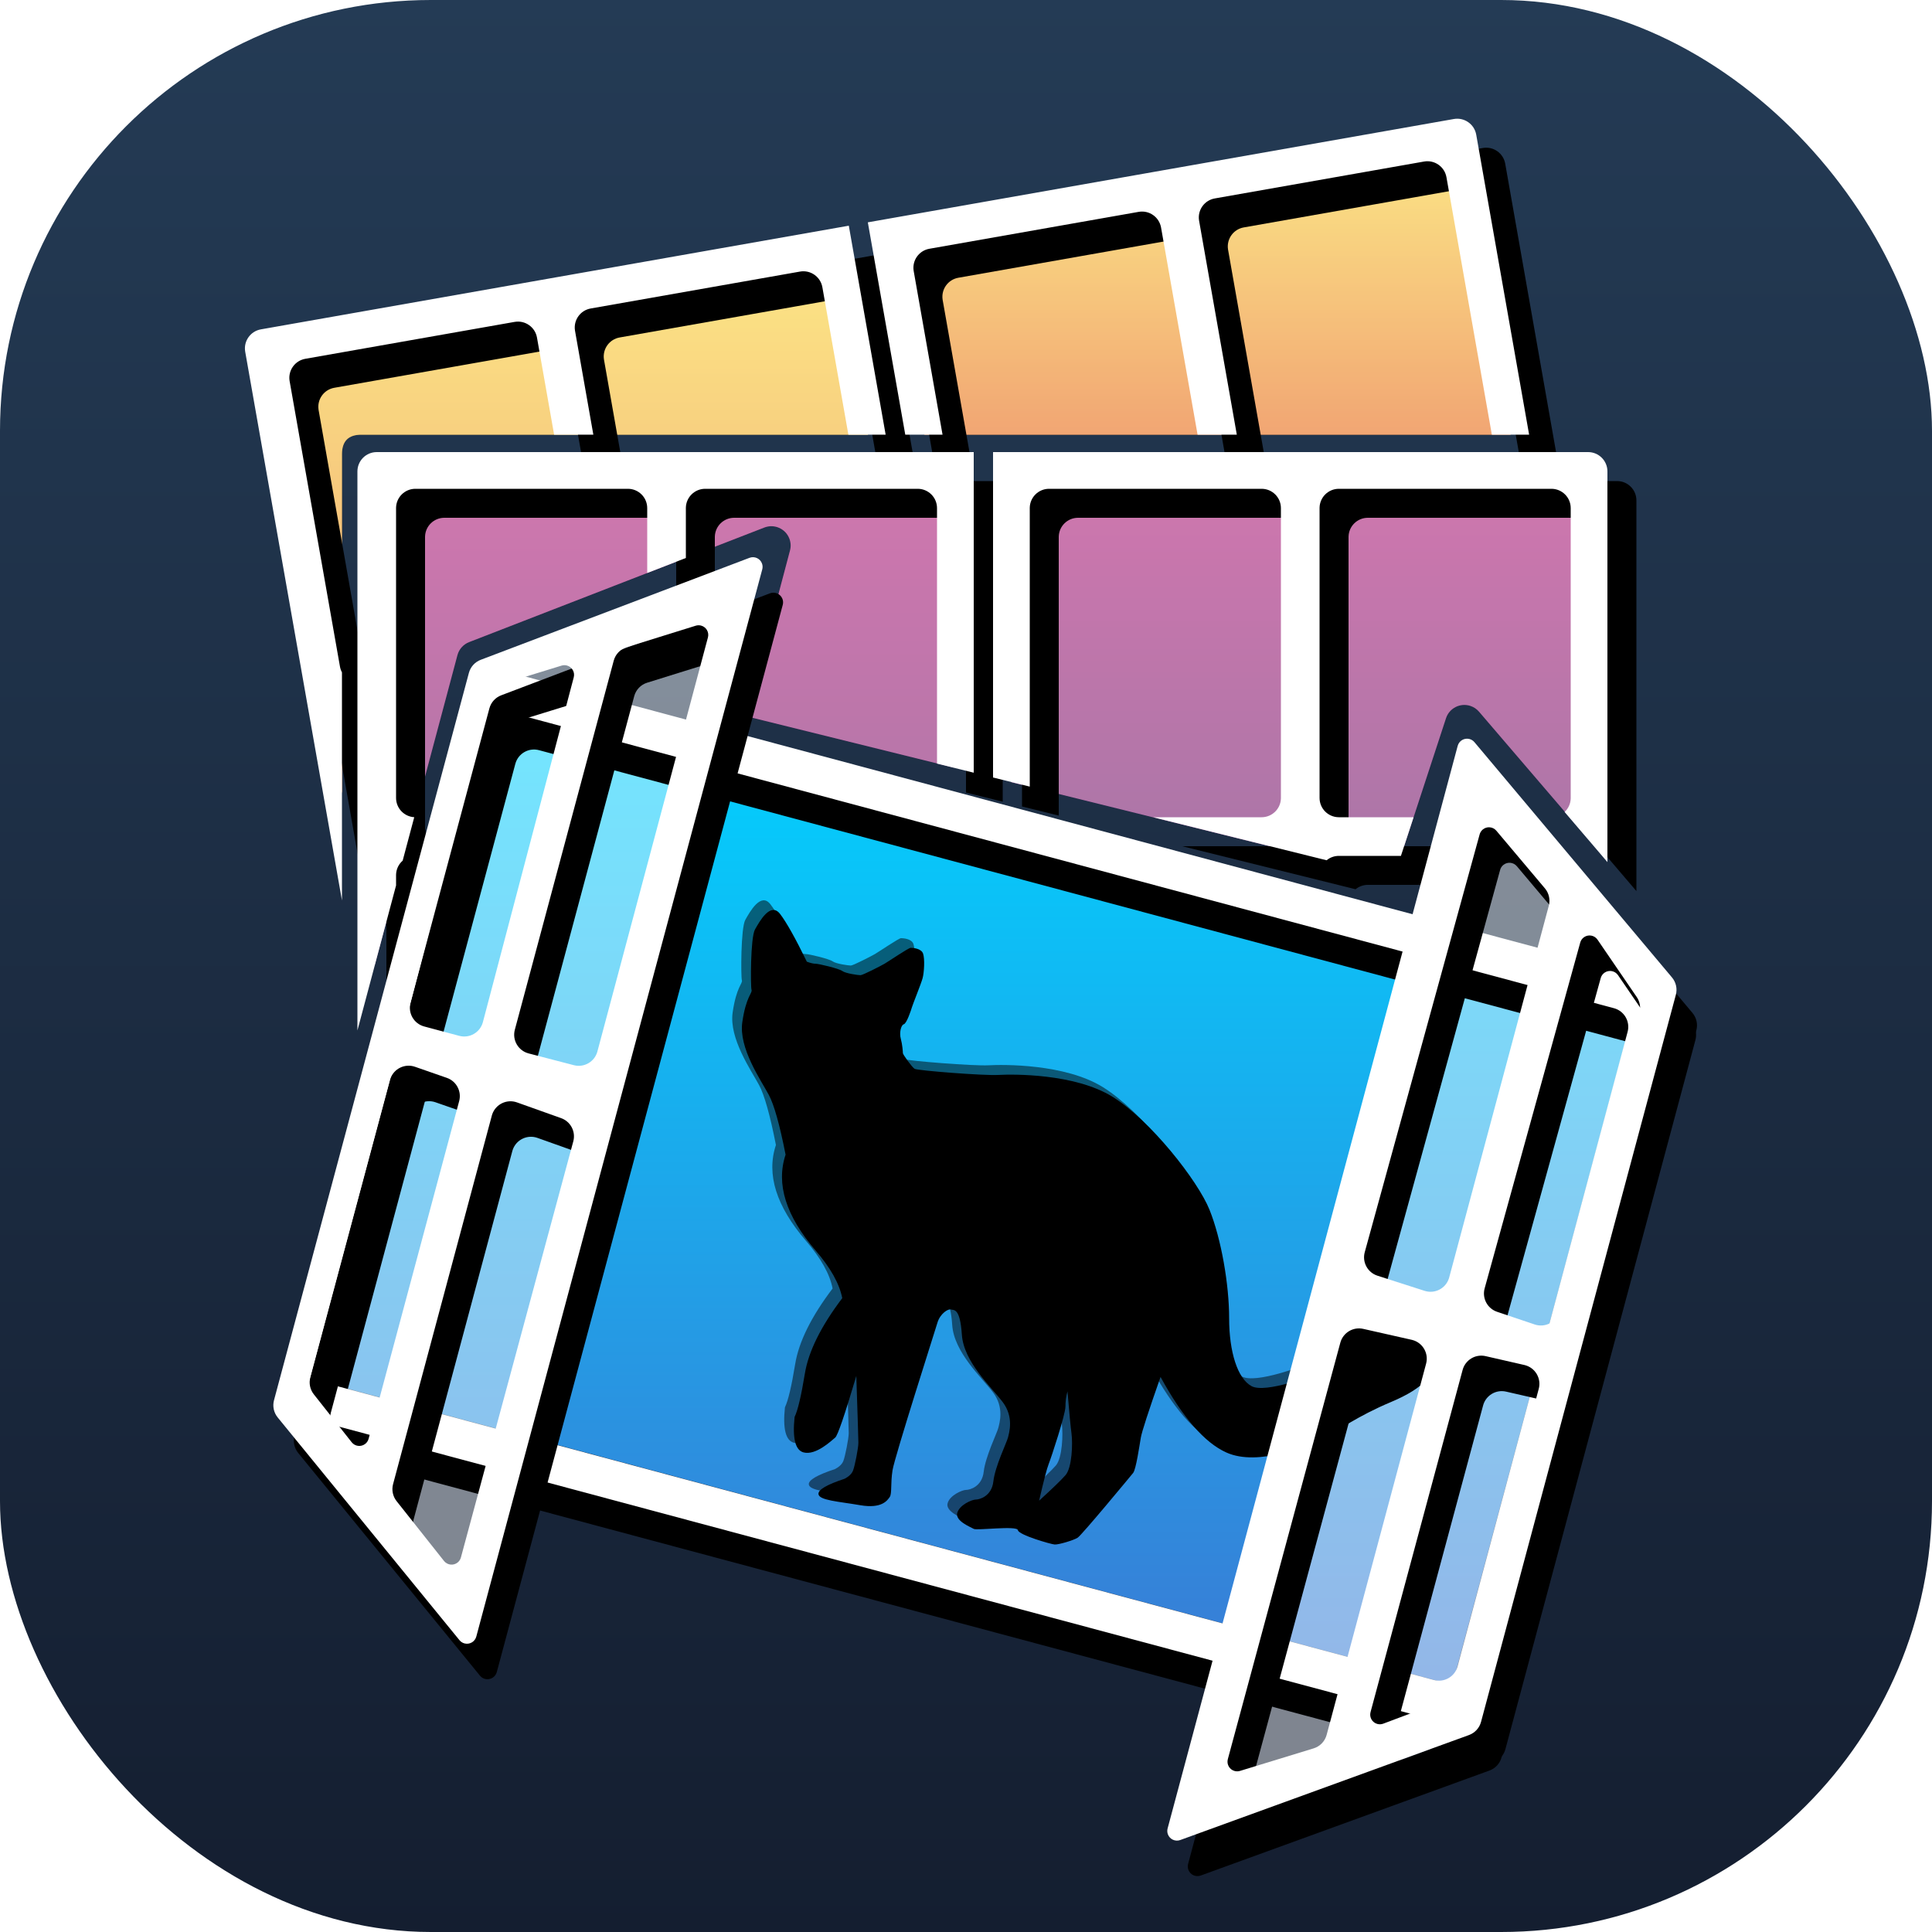
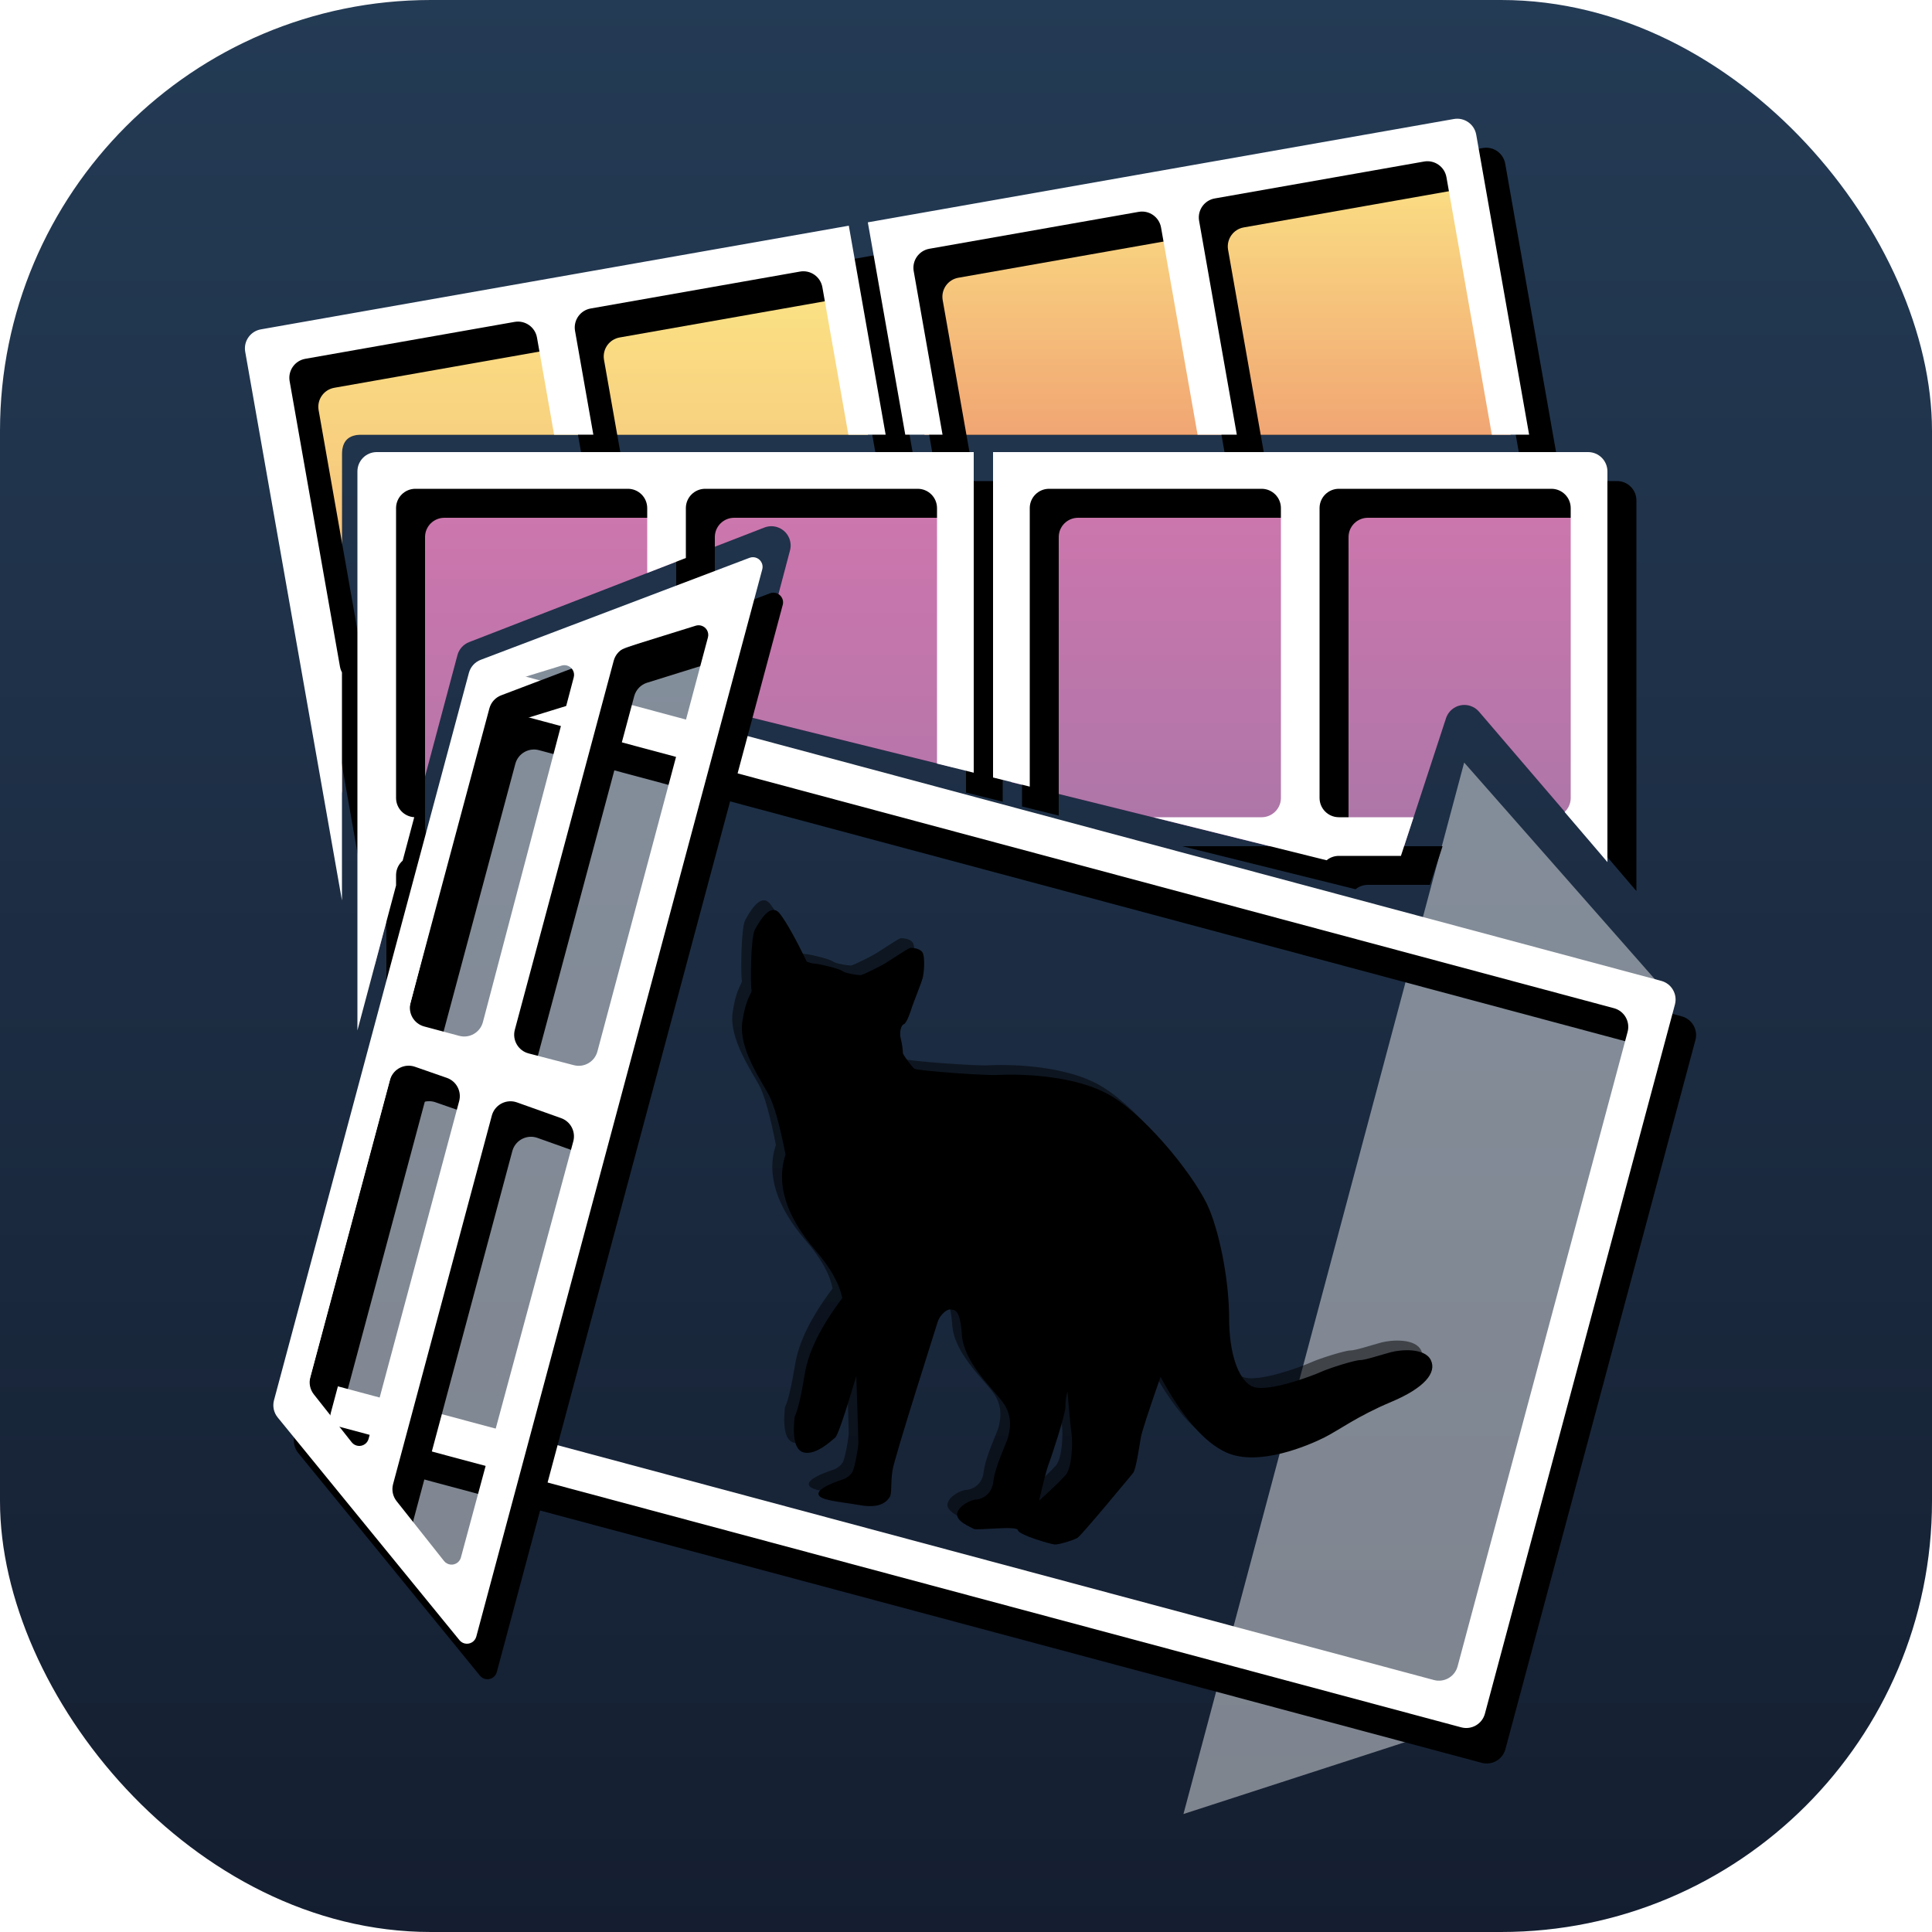
<svg xmlns="http://www.w3.org/2000/svg" xmlns:xlink="http://www.w3.org/1999/xlink" width="1000px" height="1000px" viewBox="0 0 1000 1000" version="1.1">
  <title>app_icon</title>
  <desc>Created with Sketch.</desc>
  <defs>
    <linearGradient x1="50%" y1="0%" x2="50%" y2="100%" id="linearGradient-1">
      <stop stop-color="#243B55" offset="0%" />
      <stop stop-color="#141E30" offset="100%" />
    </linearGradient>
    <linearGradient x1="50%" y1="0%" x2="50%" y2="99.789%" id="linearGradient-2">
      <stop stop-color="#00D2FF" offset="0%" />
      <stop stop-color="#3A7BD5" offset="100%" />
    </linearGradient>
    <linearGradient x1="50%" y1="0%" x2="50%" y2="100%" id="linearGradient-3">
      <stop stop-color="#AA076B" offset="0%" />
      <stop stop-color="#61045F" offset="100%" />
    </linearGradient>
    <linearGradient x1="50%" y1="0%" x2="50%" y2="100%" id="linearGradient-4">
      <stop stop-color="#AA076B" offset="0%" />
      <stop stop-color="#61045F" offset="100%" />
    </linearGradient>
    <linearGradient x1="50%" y1="0%" x2="50%" y2="100%" id="linearGradient-5">
      <stop stop-color="#F9D423" offset="0%" />
      <stop stop-color="#E65C00" offset="100%" />
    </linearGradient>
    <linearGradient x1="50%" y1="0%" x2="50%" y2="100%" id="linearGradient-6">
      <stop stop-color="#F9D423" offset="0%" />
      <stop stop-color="#E65C00" offset="100%" />
    </linearGradient>
    <path d="M398.78,468.077 C402.084,472.394 406.698,480.625 412.622,492.77 C414.531,493.477 416.04,493.831 417.147,493.831 C418.809,493.831 429.188,496.296 430.95,497.582 C432.712,498.868 439.203,499.757 440.39,499.757 C441.576,499.757 451.008,494.891 452.84,493.831 C454.673,492.77 465.285,485.587 466.336,485.587 C467.386,485.587 471.847,485.845 472.789,488.597 C473.73,491.349 473.346,498.357 472.532,501.329 C471.718,504.301 467.433,514.863 467.022,516.325 C466.611,517.786 464.306,524.72 462.819,525.149 C461.333,525.577 460.413,529.595 461.243,532.625 C462.072,535.656 462.331,539.364 462.331,540.098 C462.331,540.833 467.001,547.338 468.395,548.226 C469.789,549.113 504.15,551.818 511.672,551.392 C519.195,550.967 551.256,550.547 570.838,562.69 C590.42,574.832 614.933,606.034 621.025,621.132 C627.116,636.23 631.204,659.875 631.2,677.305 C631.197,694.734 635.559,708.619 642.832,712.486 C650.104,716.353 674.728,706.939 678.809,705.058 C682.889,703.178 696.181,698.993 698.918,698.993 C701.654,698.993 709.868,696.223 714.976,694.874 C720.084,693.525 732.474,692.52 735.608,698.993 C738.741,705.467 732.426,713.359 714.976,720.683 C697.526,728.007 687.926,735.335 680.347,739.114 C672.767,742.892 646.522,754.43 629.674,746.772 C618.443,741.666 607.114,728.638 595.69,707.688 C589.402,725.644 586.003,736.112 585.495,739.091 C584.733,743.559 582.987,755.587 581.505,757.403 C580.022,759.218 554.929,789.55 552.783,790.918 C550.638,792.286 542.876,794.581 540.873,794.428 C538.87,794.275 522.242,789.496 521.859,787.005 C521.477,784.514 500.627,787.299 499.024,786.35 C497.421,785.401 489.373,782.331 490.469,778.13 C491.564,773.93 498.088,771.173 500.044,771.173 C502,771.173 508.309,769.483 509.17,761.746 C510.03,754.009 516.048,741.734 516.704,739.141 C517.36,736.548 519.895,728.499 513.975,720.683 C508.055,712.867 493.802,699.953 492.858,685.787 C491.915,671.621 488.635,673.278 487.206,672.789 C485.778,672.301 481.623,674.898 480.221,679.598 C478.82,684.299 458.044,749.129 456.964,756.031 C455.883,762.933 456.745,768.126 455.52,769.851 C454.296,771.577 451.484,776.028 440.228,774.088 C428.972,772.148 418.835,771.596 418.634,768.263 C418.5,766.041 423.025,763.417 432.21,760.392 C434.451,759.21 435.893,757.794 436.536,756.143 C437.5,753.666 439.295,744.429 439.295,741.819 L439.295,741.702 C439.281,739.609 438.923,728.108 438.222,707.199 C432.217,727.429 428.577,738.06 427.301,739.091 C425.387,740.637 417.374,748.417 410.958,746.772 C406.68,745.675 405.121,739.559 406.28,728.424 C407.939,724.994 409.708,717.527 411.587,706.024 C413.466,694.52 419.921,681.485 430.95,666.917 C429.502,659.477 424.928,651.284 417.228,642.336 C401.772,624.375 396.569,607.814 401.617,592.653 C398.568,577.137 395.667,566.81 392.915,561.672 C388.786,553.964 377.295,537.519 379.214,524.106 C381.134,510.693 384.525,509.092 383.99,507.344 C383.455,505.597 383.413,480.31 385.763,476.132 C388.114,471.953 393.824,461.603 398.78,468.077 Z M547.521,715.18 C546.821,717.766 546.472,720.398 546.472,723.076 C546.472,727.093 539.227,749.147 537.791,752.776 C536.833,755.195 535.186,761.519 532.848,771.749 C539.633,765.564 544.174,761.175 546.472,758.585 C549.918,754.699 550.293,742.058 549.608,736.96 C549.151,733.562 548.455,726.302 547.521,715.18 Z" id="path-7" />
    <filter x="-1.3%" y="-1.4%" width="105.0%" height="105.5%" filterUnits="objectBoundingBox" id="filter-8">
      <feOffset dx="5" dy="5" in="SourceAlpha" result="shadowOffsetOuter1" />
      <feGaussianBlur stdDeviation="2" in="shadowOffsetOuter1" result="shadowBlurOuter1" />
      <feComposite in="shadowBlurOuter1" in2="SourceAlpha" operator="out" result="shadowBlurOuter1" />
      <feColorMatrix values="0 0 0 0 0   0 0 0 0 0   0 0 0 0 0  0 0 0 0.5 0" type="matrix" in="shadowBlurOuter1" />
    </filter>
    <path d="M439.339,116.82 L458.413,224.999 L439.12,224.999 L425.663,148.679 C424.704,143.24 419.518,139.608 414.079,140.567 L305.75,159.668 C300.403,160.611 296.803,165.639 297.593,170.977 L297.638,171.253 L307.115,224.999 L286.806,224.999 L277.942,174.726 C276.983,169.287 271.796,165.655 266.357,166.614 L158.029,185.716 C152.682,186.658 149.082,191.687 149.872,197.024 L149.917,197.3 L175.964,345.021 C176.154,346.097 176.509,347.103 176.999,348.016 L176.999,466.069 L126.922,182.062 C125.963,176.623 129.594,171.436 135.033,170.477 L439.339,116.82 Z M764.092,69.711 L791.473,224.999 L772.18,224.999 L748.68,91.722 C747.721,86.283 742.535,82.651 737.096,83.61 L628.767,102.712 C623.42,103.654 619.82,108.683 620.61,114.02 L620.655,114.296 L640.175,224.999 L619.866,224.999 L600.959,117.769 C600,112.33 594.813,108.699 589.374,109.658 L481.046,128.759 C475.699,129.702 472.099,134.73 472.889,140.067 L472.934,140.343 L487.861,224.999 L468.567,224.999 L449.187,115.083 L752.508,61.6 C757.947,60.641 763.133,64.272 764.092,69.711 Z" id="path-9" />
    <filter x="-1.6%" y="-2.7%" width="107.3%" height="111.9%" filterUnits="objectBoundingBox" id="filter-10">
      <feOffset dx="15" dy="15" in="SourceAlpha" result="shadowOffsetOuter1" />
      <feGaussianBlur stdDeviation="5" in="shadowOffsetOuter1" result="shadowBlurOuter1" />
      <feColorMatrix values="0 0 0 0 0   0 0 0 0 0   0 0 0 0 0  0 0 0 0.5 0" type="matrix" in="shadowBlurOuter1" />
    </filter>
    <path d="M504,234 L504,399.948 L485,395.234 L485,263 C485,257.477 480.523,253 475,253 L365,253 C359.571,253 355.152,257.327 355.004,262.72 L355,263 L355,288.808 L335,296.57 L335,263 C335,257.477 330.523,253 325,253 L215,253 C209.571,253 205.152,257.327 205.004,262.72 L205,263 L205,413 C205,418.326 209.163,422.679 214.413,422.983 L208.421,445.468 C206.39,447.244 205.083,449.829 205.004,452.72 L205,453 L205,458.306 L185,533.359 L185,244 C185,238.477 189.477,234 195,234 L504,234 Z M822,234 C827.523,234 832,238.477 832,244 L832,446.219 L809.85,420.285 C811.726,418.521 812.92,416.04 812.996,413.28 L813,413 L813,263 C813,257.477 808.523,253 803,253 L693,253 C687.571,253 683.152,257.327 683.004,262.72 L683,263 L683,413 C683,418.429 687.327,422.848 692.72,422.996 L693,423 L731.668,423 L725.119,443 L693,443 C690.59,443 688.38,443.852 686.653,445.272 L596.898,423 L653,423 C658.429,423 662.848,418.673 662.996,413.28 L663,413 L663,263 C663,257.477 658.523,253 653,253 L543,253 C537.571,253 533.152,257.327 533.004,262.72 L533,263 L533,407.144 L514,402.43 L514,234 L822,234 Z" id="path-11" />
    <filter x="-1.9%" y="-4.2%" width="107.7%" height="116.7%" filterUnits="objectBoundingBox" id="filter-12">
      <feOffset dx="15" dy="15" in="SourceAlpha" result="shadowOffsetOuter1" />
      <feGaussianBlur stdDeviation="5" in="shadowOffsetOuter1" result="shadowBlurOuter1" />
      <feColorMatrix values="0 0 0 0 0   0 0 0 0 0   0 0 0 0 0  0 0 0 0.5 0" type="matrix" in="shadowBlurOuter1" />
    </filter>
    <path d="M818.787,419.747 C824.31,419.747 828.787,424.225 828.787,429.747 L828.787,809.747 C828.787,815.27 824.31,819.747 818.787,819.747 L191.787,819.747 C186.264,819.747 181.787,815.27 181.787,809.747 L181.787,429.747 C181.787,424.225 186.264,419.747 191.787,419.747 L818.787,419.747 Z M798.787,439.747 L211.787,439.747 C206.264,439.747 201.787,444.225 201.787,449.747 L201.787,449.747 L201.787,789.747 C201.787,795.27 206.264,799.747 211.787,799.747 L211.787,799.747 L798.787,799.747 C804.31,799.747 808.787,795.27 808.787,789.747 L808.787,789.747 L808.787,449.747 C808.787,444.225 804.31,439.747 798.787,439.747 L798.787,439.747 Z" id="path-13" />
    <filter x="-1.9%" y="-3.1%" width="107.7%" height="112.5%" filterUnits="objectBoundingBox" id="filter-14">
      <feOffset dx="15" dy="15" in="SourceAlpha" result="shadowOffsetOuter1" />
      <feGaussianBlur stdDeviation="5" in="shadowOffsetOuter1" result="shadowBlurOuter1" />
      <feColorMatrix values="0 0 0 0 0   0 0 0 0 0   0 0 0 0 0  0 0 0 0.5 0" type="matrix" in="shadowBlurOuter1" />
    </filter>
    <path d="M322.8,267.767 L322.8,839.648 C322.8,842.409 320.561,844.648 317.8,844.648 C316.75,844.648 315.728,844.318 314.876,843.704 L194.153,756.7 C191.545,754.821 190,751.802 190,748.588 L190,358.827 C190,355.612 191.545,352.593 194.153,350.714 L314.876,263.71 C317.116,262.096 320.241,262.603 321.856,264.843 C322.469,265.695 322.8,266.717 322.8,267.767 Z M295.759,569.085 L271.577,567.131 C266.072,566.686 261.248,570.788 260.803,576.293 C260.782,576.561 260.771,576.829 260.771,577.098 L260.771,774.582 C260.771,777.746 262.268,780.723 264.808,782.609 L296.528,806.17 C298.745,807.817 301.877,807.355 303.524,805.138 C304.162,804.279 304.508,803.237 304.51,802.167 L304.953,579.073 C304.964,573.854 300.96,569.506 295.759,569.085 Z M233.234,564.259 L215.819,562.982 C210.311,562.578 205.518,566.716 205.114,572.224 C205.096,572.468 205.087,572.712 205.087,572.956 L205.087,732.276 C205.087,735.435 206.58,738.408 209.112,740.295 L234.472,759.192 C236.686,760.842 239.819,760.385 241.469,758.171 C242.112,757.308 242.459,756.26 242.46,755.184 L242.502,574.235 C242.504,568.995 238.46,564.643 233.234,564.259 Z M235.357,342.777 L208.604,359.573 C205.67,361.415 203.898,364.645 203.921,368.11 L205.021,531.661 C205.058,537.158 209.525,541.595 215.022,541.594 L233.785,541.591 C239.307,541.59 243.784,537.112 243.783,531.589 C243.783,531.576 243.783,531.563 243.783,531.549 L243.015,346.99 C243.004,344.229 240.756,342 237.995,342.011 C237.061,342.015 236.147,342.28 235.357,342.777 Z M297.09,304.852 L265.429,324.86 C262.529,326.693 260.771,329.884 260.771,333.314 L260.771,531.083 C260.771,536.605 265.248,541.083 270.771,541.083 C270.796,541.083 270.82,541.082 270.845,541.082 L295.037,540.903 C300.534,540.862 304.968,536.391 304.963,530.894 L304.761,309.074 C304.759,306.313 302.518,304.076 299.757,304.079 C298.813,304.08 297.888,304.348 297.09,304.852 Z" id="path-15" />
    <filter x="-9.4%" y="-1.3%" width="137.7%" height="106.8%" filterUnits="objectBoundingBox" id="filter-16">
      <feOffset dx="15" dy="15" in="SourceAlpha" result="shadowOffsetOuter1" />
      <feGaussianBlur stdDeviation="5" in="shadowOffsetOuter1" result="shadowBlurOuter1" />
      <feColorMatrix values="0 0 0 0 0   0 0 0 0 0   0 0 0 0 0  0 0 0 0.5 0" type="matrix" in="shadowBlurOuter1" />
    </filter>
-     <path d="M819.423,489.868 L819.423,879.453 C819.423,882.717 817.83,885.775 815.156,887.646 L684.867,978.816 C682.604,980.4 679.487,979.849 677.903,977.586 C677.315,976.746 677,975.745 677,974.72 L677,394.601 C677,391.84 679.239,389.601 682,389.601 C683.026,389.601 684.026,389.917 684.867,390.505 L815.156,481.675 C817.83,483.546 819.423,486.604 819.423,489.868 Z M793.293,695.219 L772.698,695.977 C767.326,696.175 763.072,700.584 763.066,705.96 L762.869,889.37 C762.866,892.131 765.102,894.372 767.863,894.375 C768.91,894.376 769.93,894.049 770.781,893.44 L799.485,872.875 C802.106,870.997 803.661,867.97 803.661,864.746 L803.661,705.212 C803.661,699.689 799.184,695.212 793.661,695.212 C793.538,695.212 793.416,695.215 793.293,695.219 Z M733.571,697.715 L707.879,698.741 C702.523,698.954 698.288,703.353 698.277,708.712 L697.822,932.009 C697.816,934.77 700.05,937.013 702.812,937.019 C703.753,937.021 704.676,936.757 705.474,936.258 L739.273,915.117 C742.195,913.289 743.97,910.085 743.97,906.639 L743.97,707.708 C743.97,702.185 739.493,697.708 733.97,697.708 C733.837,697.708 733.704,697.71 733.571,697.715 Z M739.69,454.158 L707.693,431.846 C705.427,430.266 702.311,430.822 700.731,433.087 C700.153,433.917 699.839,434.902 699.833,435.914 L698.36,660.197 C698.325,665.555 702.519,669.989 707.87,670.251 L733.48,671.506 C738.997,671.777 743.688,667.524 743.958,662.008 C743.966,661.845 743.97,661.682 743.97,661.518 L743.97,462.36 C743.97,459.091 742.372,456.028 739.69,454.158 Z M800.175,496.205 L772.875,472.768 C770.779,470.969 767.623,471.209 765.824,473.305 C765.054,474.201 764.627,475.341 764.618,476.522 L763.151,662.215 C763.109,667.523 767.222,671.939 772.519,672.274 L793.03,673.571 C798.542,673.92 803.292,669.734 803.641,664.222 C803.654,664.012 803.661,663.802 803.661,663.591 L803.661,503.793 C803.661,500.876 802.388,498.105 800.175,496.205 Z" id="path-17" />
    <filter x="-8.8%" y="-1.3%" width="135.1%" height="106.8%" filterUnits="objectBoundingBox" id="filter-18">
      <feOffset dx="15" dy="15" in="SourceAlpha" result="shadowOffsetOuter1" />
      <feGaussianBlur stdDeviation="5" in="shadowOffsetOuter1" result="shadowBlurOuter1" />
      <feColorMatrix values="0 0 0 0 0   0 0 0 0 0   0 0 0 0 0  0 0 0 0.5 0" type="matrix" in="shadowBlurOuter1" />
    </filter>
  </defs>
  <g id="app_icon" stroke="none" stroke-width="1" fill="none" fill-rule="evenodd">
    <rect id="base" fill="url(#linearGradient-1)" x="0" y="0" width="1000" height="1000" rx="223" />
-     <polygon id="mukou" fill="url(#linearGradient-2)" points="258.929 367.242 845.246 524.346 751.704 872.079 165.754 714.976" />
-     <path d="M193.829,500 L236.767,339.092 C237.59,336.009 239.836,333.503 242.811,332.348 L395.625,273.043 C400.773,271.044 406.567,273.598 408.565,278.747 C409.33,280.718 409.451,282.88 408.91,284.924 L386.204,370.718 L386.204,370.718 L493.622,397.279 L493.622,241.436 L193.829,241.436 L193.829,500 Z" id="mukou2_1" fill="url(#linearGradient-3)" />
+     <path d="M193.829,500 L236.767,339.092 C237.59,336.009 239.836,333.503 242.811,332.348 L395.625,273.043 C400.773,271.044 406.567,273.598 408.565,278.747 C409.33,280.718 409.451,282.88 408.91,284.924 L386.204,370.718 L493.622,397.279 L493.622,241.436 L193.829,241.436 L193.829,500 Z" id="mukou2_1" fill="url(#linearGradient-3)" />
    <path d="M523.513,241.436 L523.513,404.894 L721.541,453.929 L748.445,371.762 C750.164,366.514 755.812,363.652 761.06,365.371 C762.801,365.94 764.351,366.977 765.542,368.368 L821.779,434 L821.779,434 L821.779,241.436 L523.513,241.436 Z" id="mukou2_2" fill="url(#linearGradient-4)" />
    <path d="M135.763,179.592 L431.207,126.075 L449.271,225 L186.979,225 C180.326,225 177,228.358 177,235.074 C177,293.843 177,352.371 177,410.657 L135.763,179.592 Z" id="mukou3_1" fill="url(#linearGradient-5)" />
    <polygon id="mukou3_2" fill="url(#linearGradient-6)" points="478.5 225 459.969 122.86 753.779 71.874 781.89 225" />
    <polygon id="glass3_2" fill-opacity="0.45" fill="#FFFFFF" points="478.5 225 459.969 122.86 753.779 71.874 781.89 225" />
    <path d="M135.763,179.592 L431.207,126.075 L449.271,225 L186.979,225 C180.326,225 177,228.358 177,235.074 C177,293.717 177,352.245 177,410.657 L135.763,179.592 Z" id="glass3_1" fill-opacity="0.45" fill="#FFFFFF" />
    <path d="M523.513,241.436 L523.513,404.894 L721.541,453.929 L748.445,371.762 C750.164,366.514 755.812,363.652 761.06,365.371 C762.801,365.94 764.351,366.977 765.542,368.368 L821.779,434 L821.779,434 L821.779,241.436 L523.513,241.436 Z" id="glass2_2" fill-opacity="0.45" fill="#FFFFFF" />
    <path d="M193.829,500 L236.767,339.092 C237.59,336.009 239.836,333.503 242.811,332.348 L395.625,273.043 C400.773,271.044 406.567,273.598 408.565,278.747 C409.33,280.718 409.451,282.88 408.91,284.924 L386.204,370.718 L386.204,370.718 L493.622,397.279 L493.622,241.436 L193.829,241.436 L193.829,500 Z" id="glass2_1" fill-opacity="0.45" fill="#FFFFFF" />
    <polygon id="glass1_2" fill-opacity="0.45" fill="#FFFFFF" points="757.849 394.691 860 510.743 757.849 891.806 612.556 938.933" />
    <polygon id="glass1_1" fill-opacity="0.45" fill="#FFFFFF" points="251.067 346.945 152.779 728.258 245.912 837.406 389.861 296.71" />
    <g id="Combined-Shape">
      <use fill="black" fill-opacity="1" filter="url(#filter-8)" xlink:href="#path-7" />
      <use fill-opacity="0.5" fill="#000000" fill-rule="evenodd" xlink:href="#path-7" />
    </g>
    <g id="window3">
      <use fill="black" fill-opacity="1" filter="url(#filter-10)" xlink:href="#path-9" />
      <use fill="#FFFFFF" fill-rule="evenodd" xlink:href="#path-9" />
    </g>
    <g id="window2">
      <use fill="black" fill-opacity="1" filter="url(#filter-12)" xlink:href="#path-11" />
      <use fill="#FFFFFF" fill-rule="evenodd" xlink:href="#path-11" />
    </g>
    <g id="Combined-Shape" transform="translate(505.287, 619.747) rotate(15) translate(-505.287, -619.747) ">
      <use fill="black" fill-opacity="1" filter="url(#filter-14)" xlink:href="#path-13" />
      <use fill="#FFFFFF" fill-rule="evenodd" xlink:href="#path-13" />
    </g>
    <g id="Combined-Shape" transform="translate(256.4, 553.707) rotate(15) translate(-256.4, -553.707) ">
      <use fill="black" fill-opacity="1" filter="url(#filter-16)" xlink:href="#path-15" />
      <use fill="#FFFFFF" fill-rule="evenodd" xlink:href="#path-15" />
    </g>
    <g id="Combined-Shape" transform="translate(748.211, 684.661) rotate(15) translate(-748.211, -684.661) ">
      <use fill="black" fill-opacity="1" filter="url(#filter-18)" xlink:href="#path-17" />
      <use fill="#FFFFFF" fill-rule="evenodd" xlink:href="#path-17" />
    </g>
  </g>
</svg>